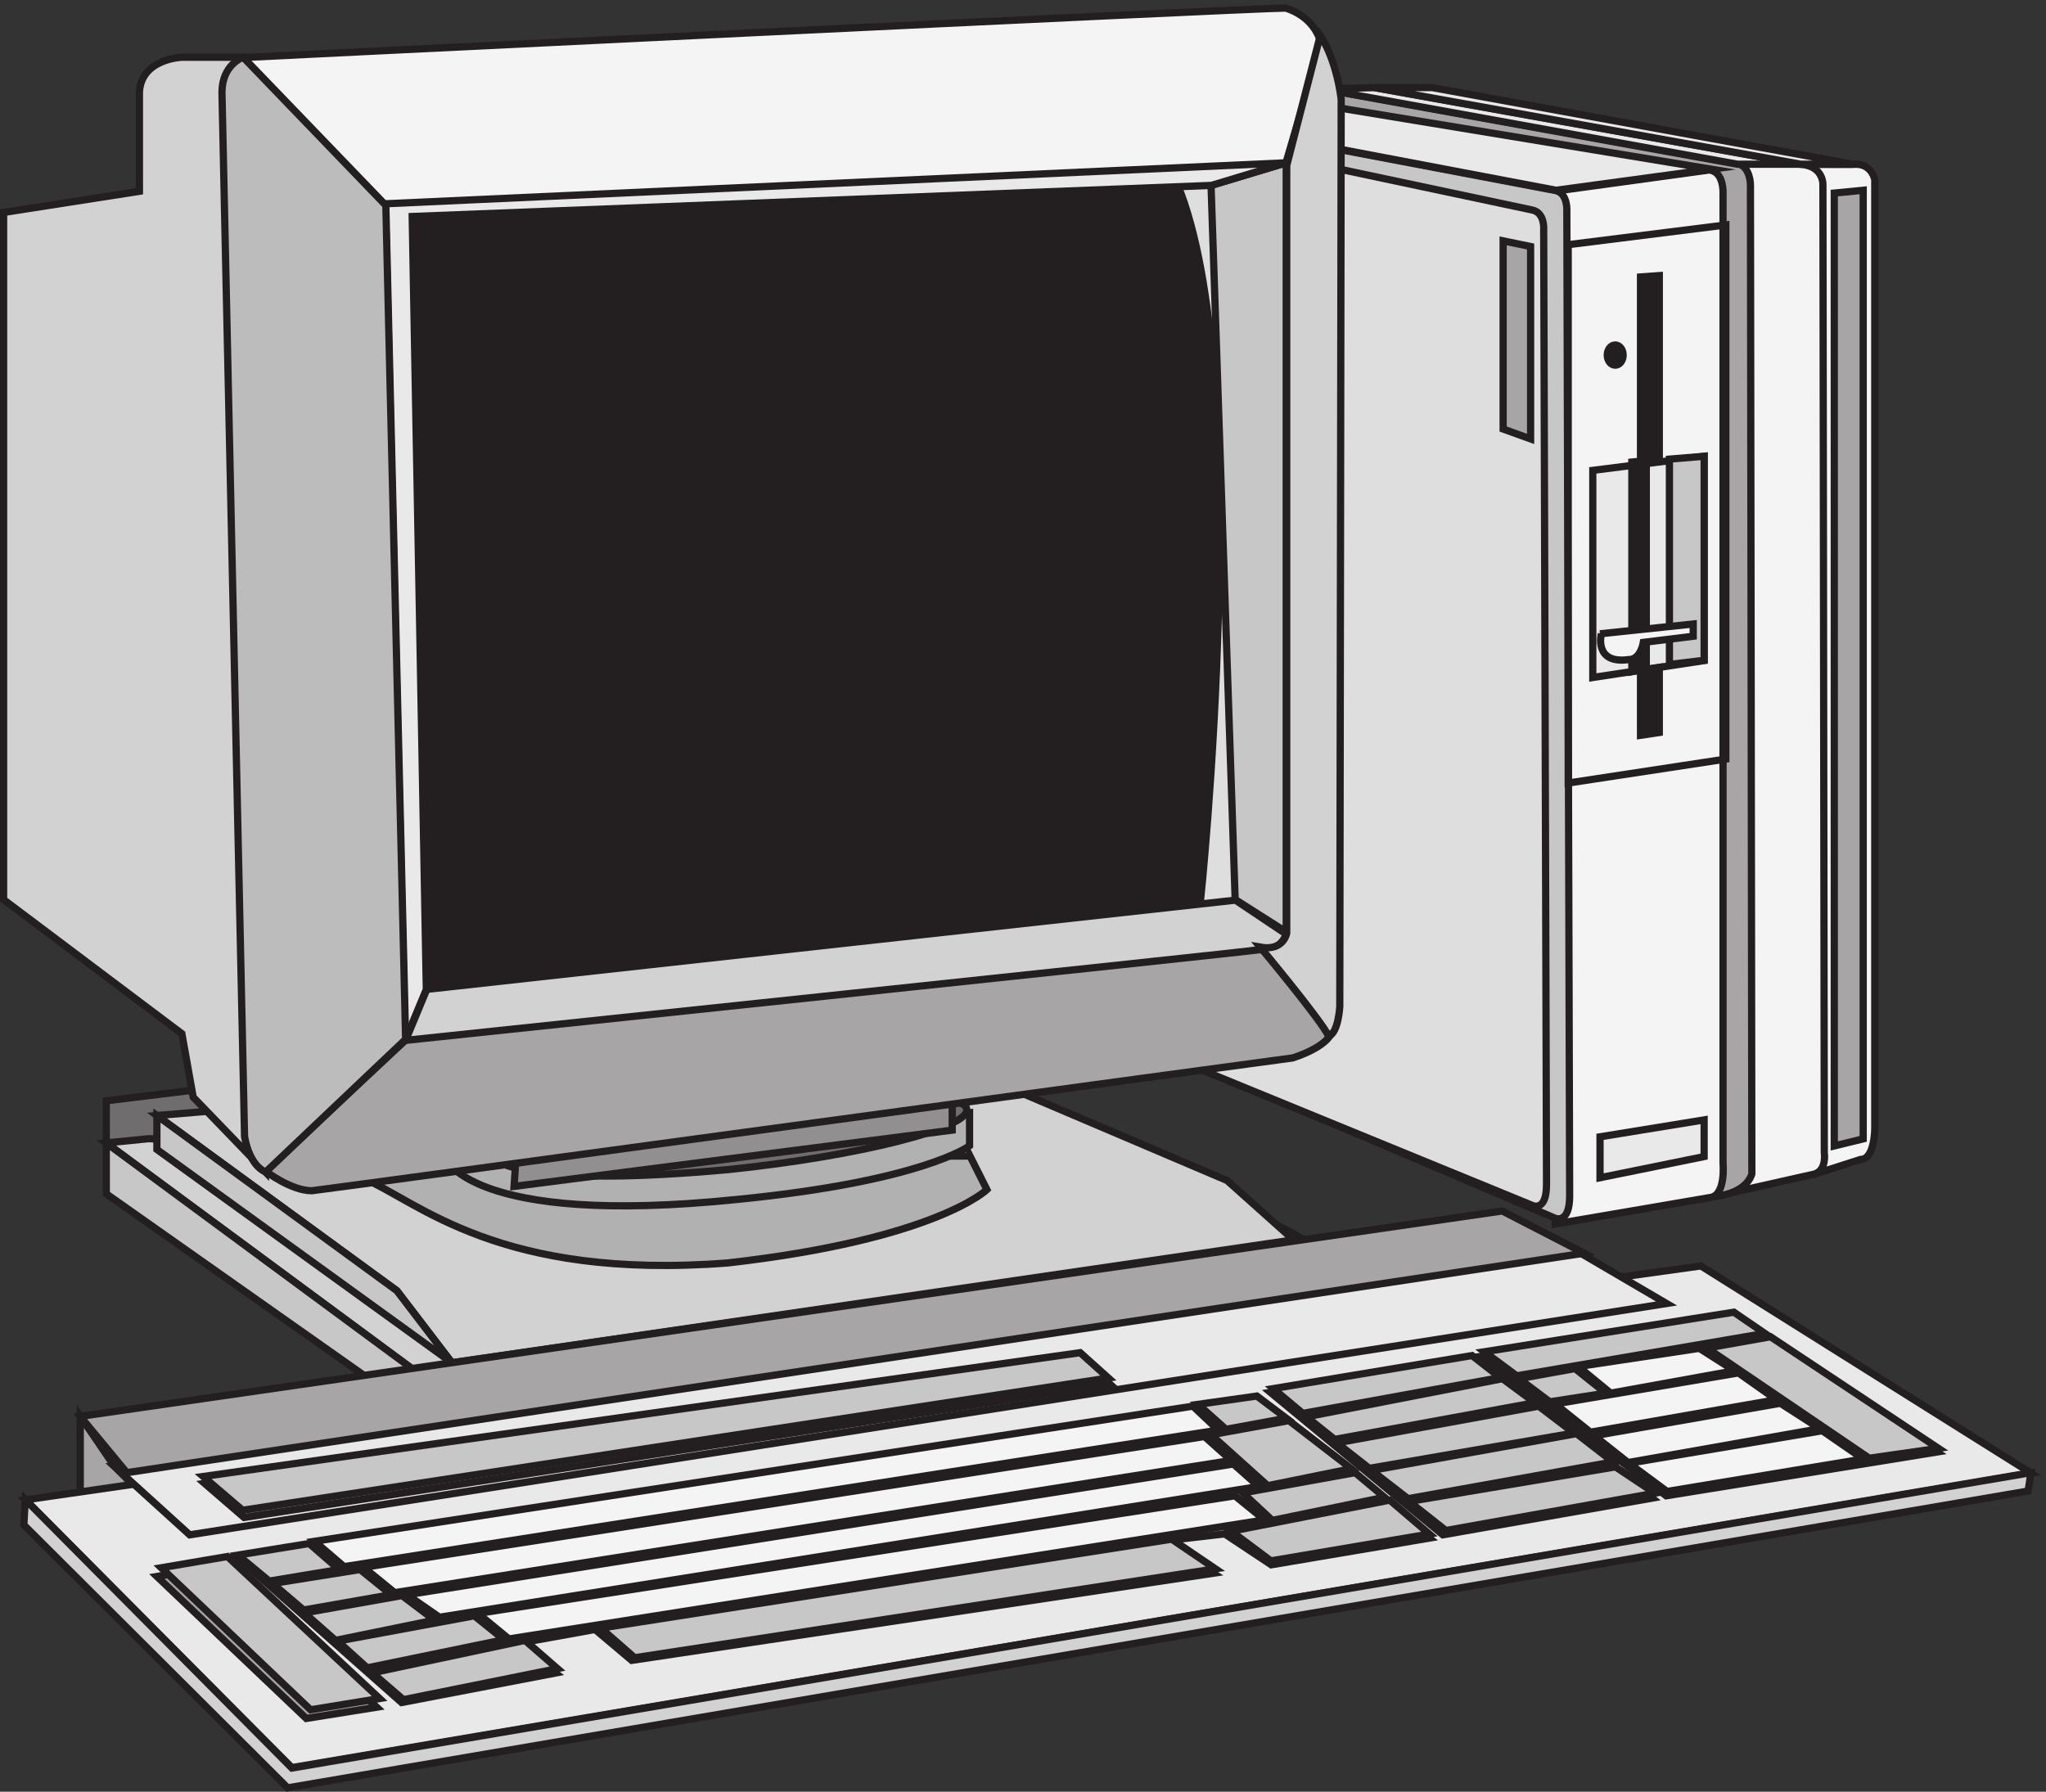
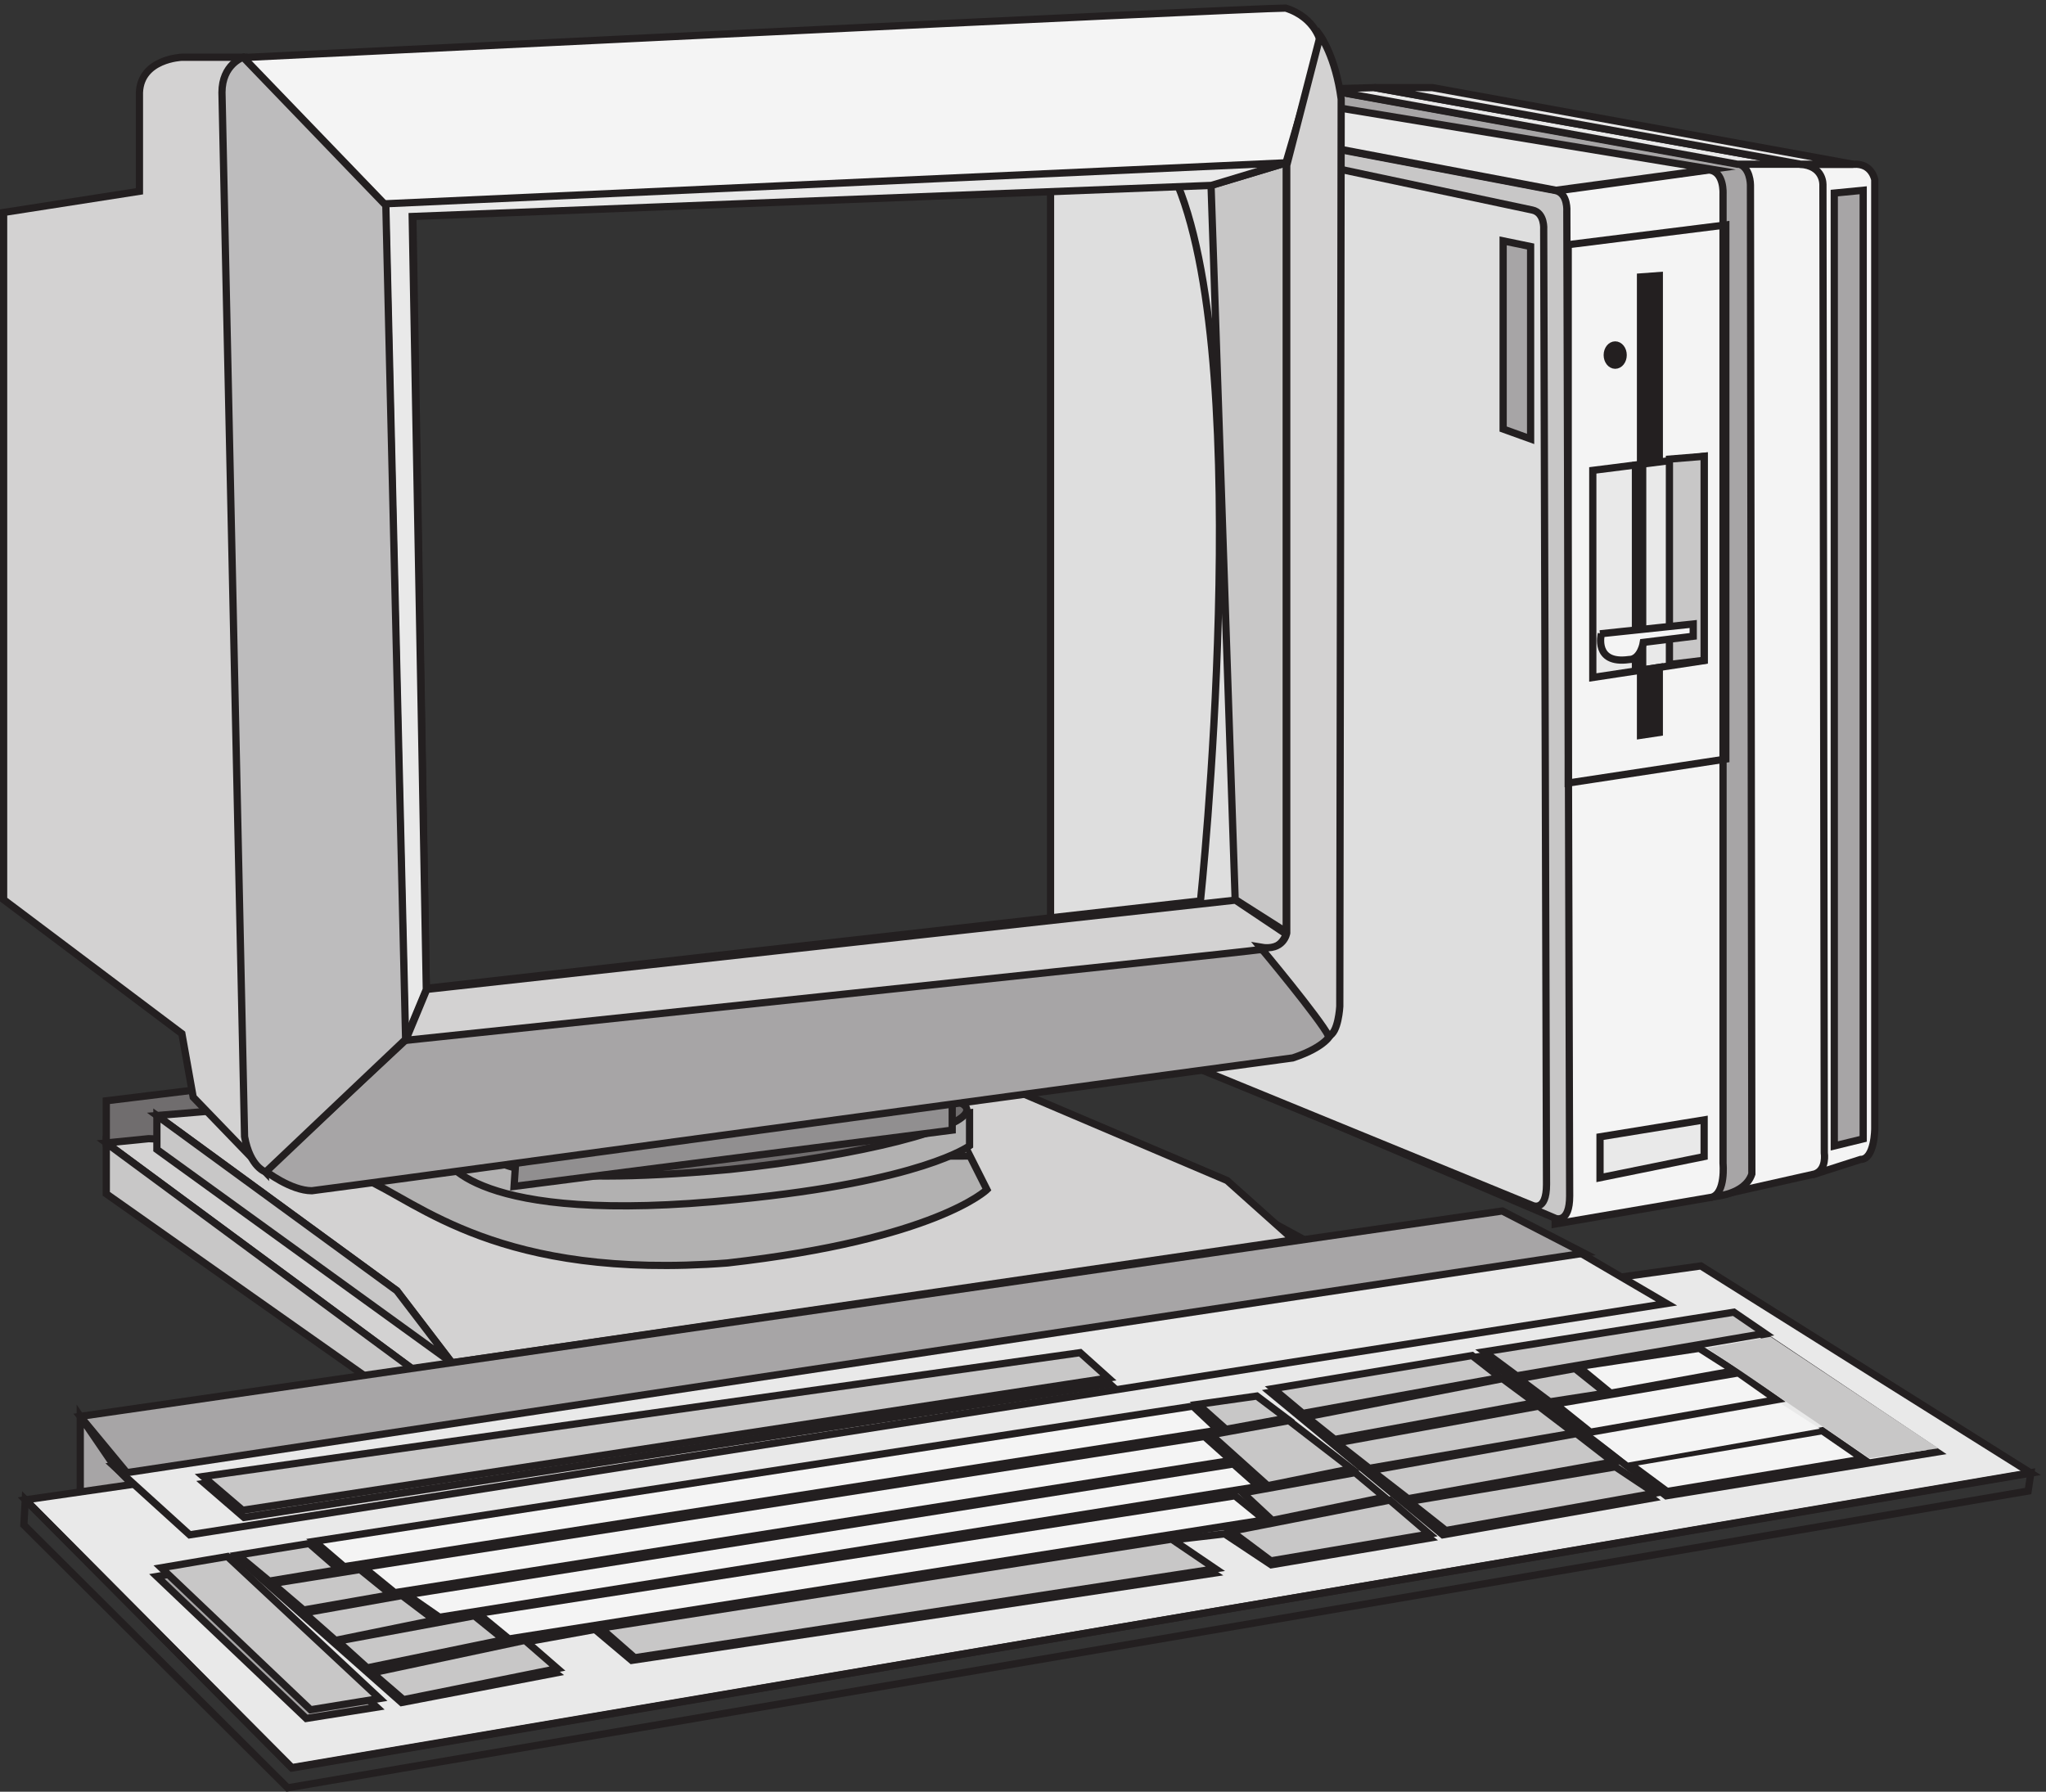
<svg xmlns="http://www.w3.org/2000/svg" xml:space="preserve" width="282.276" height="247.236">
  <rect width="100%" height="100%" fill="#333333" stroke="none" />
  <path d="M1867.83 1687.57h54.43c19.13 1.47 22.07-16.06 22.07-16.06V687.262s0-32.121-14.71-32.121l-45.61-14.61-16.18 1047.039" style="fill:#f4f4f4;fill-opacity:1;fill-rule:evenodd;stroke:none" transform="matrix(.133 0 0 -.133 .056 247.121)" />
  <path d="M1867.83 1687.57h54.43c19.13 1.47 22.07-16.06 22.07-16.06V687.262s0-32.121-14.71-32.121l-45.61-14.61z" style="fill:none;stroke:#231f20;stroke-width:7.5;stroke-linecap:butt;stroke-linejoin:miter;stroke-miterlimit:10;stroke-dasharray:none;stroke-opacity:1" transform="matrix(.133 0 0 -.133 .056 247.121)" />
  <path d="M1802.09 1687.7s52.79 1.46 64.2 0c25.69-1.46 24.26-21.92 24.26-21.92l1.43-1003.819s2.85-17.539-9.99-21.922l-104.16-23.379 24.26 1071.04" style="fill:#f4f4f4;fill-opacity:1;fill-rule:evenodd;stroke:none" transform="matrix(.133 0 0 -.133 .056 247.121)" />
  <path d="M1802.09 1687.7s52.79 1.46 64.2 0c25.69-1.46 24.26-21.92 24.26-21.92l1.43-1003.819s2.85-17.539-9.99-21.922l-104.16-23.379Z" style="fill:none;stroke:#231f20;stroke-width:7.5;stroke-linecap:butt;stroke-linejoin:miter;stroke-miterlimit:10;stroke-dasharray:none;stroke-opacity:1" transform="matrix(.133 0 0 -.133 .056 247.121)" />
  <path d="M1802.21 1688.18c13.16-2.92 13.16-21.93 13.16-21.93s1.46-1018.891 1.46-1026.199c-7.31-21.93-39.46-23.391-39.46-23.391l-472.08 213.426-1.46 929.724 68.69 5.85 429.69-77.48" style="fill:#a7a5a6;fill-opacity:1;fill-rule:evenodd;stroke:none" transform="matrix(.133 0 0 -.133 .056 247.121)" />
  <path d="M1802.21 1688.18c13.16-2.92 13.16-21.93 13.16-21.93s1.46-1018.891 1.46-1026.199c-7.31-21.93-39.46-23.391-39.46-23.391l-472.08 213.426-1.46 929.724 68.69 5.85z" style="fill:none;stroke:#231f20;stroke-width:7.5;stroke-linecap:butt;stroke-linejoin:miter;stroke-miterlimit:10;stroke-dasharray:none;stroke-opacity:1" transform="matrix(.133 0 0 -.133 .056 247.121)" />
  <path d="m1612.83 1659.73 159.59 21.93c15.96-1.46 14.51-24.85 14.51-24.85V651.02s2.9-30.7-11.61-35.079l-162.49-27.781v1071.57" style="fill:#f4f4f4;fill-opacity:1;fill-rule:evenodd;stroke:none" transform="matrix(.133 0 0 -.133 .056 247.121)" />
  <path d="m1612.83 1659.73 159.59 21.93c15.96-1.46 14.51-24.85 14.51-24.85V651.02s2.9-30.7-11.61-35.079l-162.49-27.781Z" style="fill:none;stroke:#231f20;stroke-width:7.5;stroke-linecap:butt;stroke-linejoin:miter;stroke-miterlimit:10;stroke-dasharray:none;stroke-opacity:1" transform="matrix(.133 0 0 -.133 .056 247.121)" />
  <path d="M1613.2 1660.37c13.17-2.91 11.7-21.82 11.7-21.82s2.93-1014.019 2.93-1021.288c0-29.102-14.63-23.282-14.63-23.282l-498.99 212.407-24.88 938.363 64.38 2.91 459.49-87.29" style="fill:#c8c7c7;fill-opacity:1;fill-rule:evenodd;stroke:none" transform="matrix(.133 0 0 -.133 .056 247.121)" />
  <path d="M1613.2 1660.37c13.17-2.91 11.7-21.82 11.7-21.82s2.93-1014.019 2.93-1021.288c0-29.102-14.63-23.282-14.63-23.282l-498.99 212.407-24.88 938.363 64.38 2.91z" style="fill:none;stroke:#231f20;stroke-width:7.5;stroke-linecap:butt;stroke-linejoin:miter;stroke-miterlimit:10;stroke-dasharray:none;stroke-opacity:1" transform="matrix(.133 0 0 -.133 .056 247.121)" />
  <path d="M1589.17 1640.13c13.19-2.9 11.73-20.33 11.73-20.33s2.93-983.331 2.93-990.589c0-29.051-14.66-21.789-14.66-21.789l-499.84 204.801v933.937l499.84-106.03" style="fill:#dedede;fill-opacity:1;fill-rule:evenodd;stroke:none" transform="matrix(.133 0 0 -.133 .056 247.121)" />
  <path d="M1589.17 1640.13c13.19-2.9 11.73-20.33 11.73-20.33s2.93-983.331 2.93-990.589c0-29.051-14.66-21.789-14.66-21.789l-499.84 204.801v933.937z" style="fill:none;stroke:#231f20;stroke-width:7.5;stroke-linecap:butt;stroke-linejoin:miter;stroke-miterlimit:10;stroke-dasharray:none;stroke-opacity:1" transform="matrix(.133 0 0 -.133 .056 247.121)" />
  <path d="m1153.83 1748.01 459.89-87.35 161.11 21.84-468.68 77.16-152.32-11.65" style="fill:#e9e9e9;fill-opacity:1;fill-rule:evenodd;stroke:none" transform="matrix(.133 0 0 -.133 .056 247.121)" />
  <path d="m1153.83 1748.01 459.89-87.35 161.11 21.84-468.68 77.16z" style="fill:none;stroke:#231f20;stroke-width:7.5;stroke-linecap:butt;stroke-linejoin:miter;stroke-miterlimit:10;stroke-dasharray:none;stroke-opacity:1" transform="matrix(.133 0 0 -.133 .056 247.121)" />
  <path d="m1371.33 1765.69 430.59-78.03h65.91l-442.31 79.5-54.19-1.47" style="fill:#e9e9e9;fill-opacity:1;fill-rule:evenodd;stroke:none" transform="matrix(.133 0 0 -.133 .056 247.121)" />
  <path d="m1371.33 1765.69 430.59-78.03h65.91l-442.31 79.5z" style="fill:none;stroke:#231f20;stroke-width:7.5;stroke-linecap:butt;stroke-linejoin:miter;stroke-miterlimit:10;stroke-dasharray:none;stroke-opacity:1" transform="matrix(.133 0 0 -.133 .056 247.121)" />
  <path d="m1425.33 1767.16 442.31-79.5h54.19l-436.45 79.5h-60.05" style="fill:#e9e9e9;fill-opacity:1;fill-rule:evenodd;stroke:none" transform="matrix(.133 0 0 -.133 .056 247.121)" />
  <path d="m1425.33 1767.16 442.31-79.5h54.19l-436.45 79.5zm201-162.97 163.5 20.47v-554.14l-163.5-24.86z" style="fill:none;stroke:#231f20;stroke-width:7.5;stroke-linecap:butt;stroke-linejoin:miter;stroke-miterlimit:10;stroke-dasharray:none;stroke-opacity:1" transform="matrix(.133 0 0 -.133 .056 247.121)" />
  <path d="m1767.33 1384.66-115.5-14.62v-214.88l115.5 17.54v211.96" style="fill:#e9e9e9;fill-opacity:1;fill-rule:evenodd;stroke:none" transform="matrix(.133 0 0 -.133 .056 247.121)" />
  <path d="m1767.33 1384.66-115.5-14.62v-214.88l115.5 17.54z" style="fill:none;stroke:#231f20;stroke-width:7.5;stroke-linecap:butt;stroke-linejoin:miter;stroke-miterlimit:10;stroke-dasharray:none;stroke-opacity:1" transform="matrix(.133 0 0 -.133 .056 247.121)" />
  <path d="m1767.33 1384.66-36-2.92v-213.08l36 4.38v211.62" style="fill:#c8c7c7;fill-opacity:1;fill-rule:evenodd;stroke:none" transform="matrix(.133 0 0 -.133 .056 247.121)" />
  <path d="m1767.33 1384.66-36-2.92v-213.08l36 4.38z" style="fill:none;stroke:#231f20;stroke-width:7.5;stroke-linecap:butt;stroke-linejoin:miter;stroke-miterlimit:10;stroke-dasharray:none;stroke-opacity:1" transform="matrix(.133 0 0 -.133 .056 247.121)" />
  <path d="M1701.33 1162.72v-67.56l19.5 2.94v67.56l-19.5-2.94" style="fill:#231f20;fill-opacity:1;fill-rule:evenodd;stroke:none" transform="matrix(.133 0 0 -.133 .056 247.121)" />
  <path d="M1701.33 1162.72v-67.56l19.5 2.94v67.56z" style="fill:none;stroke:#231f20;stroke-width:7.5;stroke-linecap:butt;stroke-linejoin:miter;stroke-miterlimit:10;stroke-dasharray:none;stroke-opacity:1" transform="matrix(.133 0 0 -.133 .056 247.121)" />
  <path d="M1701.33 1380.16v190.55l19.5 1.45v-192h-19.5" style="fill:#231f20;fill-opacity:1;fill-rule:evenodd;stroke:none" transform="matrix(.133 0 0 -.133 .056 247.121)" />
  <path d="M1701.33 1380.16v190.55l19.5 1.45v-192z" style="fill:none;stroke:#231f20;stroke-width:7.5;stroke-linecap:butt;stroke-linejoin:miter;stroke-miterlimit:10;stroke-dasharray:none;stroke-opacity:1" transform="matrix(.133 0 0 -.133 .056 247.121)" />
  <path d="M1692.33 1378.69v-217.53l15 2.94v216.06l-15-1.47" style="fill:#231f20;fill-opacity:1;fill-rule:evenodd;stroke:none" transform="matrix(.133 0 0 -.133 .056 247.121)" />
-   <path d="M1692.33 1378.69v-217.53l15 2.94v216.06z" style="fill:none;stroke:#231f20;stroke-width:7.5;stroke-linecap:butt;stroke-linejoin:miter;stroke-miterlimit:10;stroke-dasharray:none;stroke-opacity:1" transform="matrix(.133 0 0 -.133 .056 247.121)" />
  <path d="M1683.33 1489.66c0-5.8-3.69-10.5-8.25-10.5-4.56 0-8.25 4.7-8.25 10.5s3.69 10.5 8.25 10.5c4.56 0 8.25-4.7 8.25-10.5" style="fill:#231f20;fill-opacity:1;fill-rule:evenodd;stroke:none" transform="matrix(.133 0 0 -.133 .056 247.121)" />
  <path d="M1683.33 1489.66c0-5.8-3.69-10.5-8.25-10.5-4.56 0-8.25 4.7-8.25 10.5s3.69 10.5 8.25 10.5c4.56 0 8.25-4.7 8.25-10.5z" style="fill:none;stroke:#231f20;stroke-width:7.5;stroke-linecap:butt;stroke-linejoin:miter;stroke-miterlimit:10;stroke-dasharray:none;stroke-opacity:1" transform="matrix(.133 0 0 -.133 .056 247.121)" />
  <path d="M1659.33 678.602v-42.438l108 21.949v38.051l-108-17.562" style="fill:#e9e9e9;fill-opacity:1;fill-rule:evenodd;stroke:none" transform="matrix(.133 0 0 -.133 .056 247.121)" />
  <path d="M1659.33 678.602v-42.438l108 21.949v38.051z" style="fill:none;stroke:#231f20;stroke-width:7.5;stroke-linecap:butt;stroke-linejoin:miter;stroke-miterlimit:10;stroke-dasharray:none;stroke-opacity:1" transform="matrix(.133 0 0 -.133 .056 247.121)" />
  <path d="m1558.83 1608.16 28.5-5.87v-199.63l-28.5 10.27v195.23" style="fill:#a7a5a6;fill-opacity:1;fill-rule:evenodd;stroke:none" transform="matrix(.133 0 0 -.133 .056 247.121)" />
  <path d="m1558.83 1608.16 28.5-5.87v-199.63l-28.5 10.27z" style="fill:none;stroke:#231f20;stroke-width:7.5;stroke-linecap:butt;stroke-linejoin:miter;stroke-miterlimit:10;stroke-dasharray:none;stroke-opacity:1" transform="matrix(.133 0 0 -.133 .056 247.121)" />
  <path d="M1660.69 1200.48s-8.17-31.82 28.6-26.73c12.26 0 14.98 17.82 14.98 17.82l51.75 6.36v12.73l-96.69-10.18" style="fill:#f4f4f4;fill-opacity:1;fill-rule:evenodd;stroke:none" transform="matrix(.133 0 0 -.133 .056 247.121)" />
  <path d="M1660.69 1200.48s-8.17-31.82 28.6-26.73c12.26 0 14.98 17.82 14.98 17.82l51.75 6.36v12.73l-96.69-10.18z" style="fill:none;stroke:#231f20;stroke-width:7.5;stroke-linecap:butt;stroke-linejoin:miter;stroke-miterlimit:10;stroke-dasharray:none;stroke-opacity:1" transform="matrix(.133 0 0 -.133 .056 247.121)" />
  <path d="m1902.33 1657.73 30 2.93V676.473l-30-7.313v988.57" style="fill:#a7a5a6;fill-opacity:1;fill-rule:evenodd;stroke:none" transform="matrix(.133 0 0 -.133 .056 247.121)" />
  <path d="m1902.33 1657.73 30 2.93V676.473l-30-7.313z" style="fill:none;stroke:#231f20;stroke-width:7.5;stroke-linecap:butt;stroke-linejoin:miter;stroke-miterlimit:10;stroke-dasharray:none;stroke-opacity:1" transform="matrix(.133 0 0 -.133 .056 247.121)" />
  <path d="M109.832 671.992v43.977l108 13.195-4.379-64.5-103.621 7.328" style="fill:#706d6e;fill-opacity:1;fill-rule:evenodd;stroke:none" transform="matrix(.133 0 0 -.133 .056 247.121)" />
  <path d="M109.832 671.992v43.977l108 13.195-4.379-64.5z" style="fill:none;stroke:#231f20;stroke-width:7.5;stroke-linecap:butt;stroke-linejoin:miter;stroke-miterlimit:10;stroke-dasharray:none;stroke-opacity:1" transform="matrix(.133 0 0 -.133 .056 247.121)" />
  <path d="m153.762 676.664-43.93-4.402 351.422-259.598 938.576 133.465-172.78 93.867-1073.288 36.668" style="fill:#d3d2d2;fill-opacity:1;fill-rule:evenodd;stroke:none" transform="matrix(.133 0 0 -.133 .056 247.121)" />
  <path d="m153.762 676.664-43.93-4.402 351.422-259.598 938.576 133.465-172.78 93.867z" style="fill:none;stroke:#231f20;stroke-width:7.5;stroke-linecap:butt;stroke-linejoin:miter;stroke-miterlimit:10;stroke-dasharray:none;stroke-opacity:1" transform="matrix(.133 0 0 -.133 .056 247.121)" />
  <path d="m215.059 705.094-52.727-4.399 248.981-181.769 57.121-74.762 872.896 127.531-68.84 61.571-313.416 133.398-744.015-61.57" style="fill:#d3d2d2;fill-opacity:1;fill-rule:evenodd;stroke:none" transform="matrix(.133 0 0 -.133 .056 247.121)" />
  <path d="m215.059 705.094-52.727-4.399 248.981-181.769 57.121-74.762 872.896 127.531-68.84 61.571-313.416 133.398z" style="fill:none;stroke:#231f20;stroke-width:7.5;stroke-linecap:butt;stroke-linejoin:miter;stroke-miterlimit:10;stroke-dasharray:none;stroke-opacity:1" transform="matrix(.133 0 0 -.133 .056 247.121)" />
  <path d="m1005.78 658.664 17.55-34.832s-52.654-51.598-269.127-76.109c-236.953-18.059-320.324 63.211-377.371 87.718 65.82 23.223 628.948 23.223 628.948 23.223" style="fill:#b2b1b1;fill-opacity:1;fill-rule:evenodd;stroke:none" transform="matrix(.133 0 0 -.133 .056 247.121)" />
  <path d="m1005.78 658.664 17.55-34.832s-52.654-51.598-269.127-76.109c-236.953-18.059-320.324 63.211-377.371 87.718 65.82 23.223 628.948 23.223 628.948 23.223z" style="fill:none;stroke:#231f20;stroke-width:7.5;stroke-linecap:butt;stroke-linejoin:miter;stroke-miterlimit:10;stroke-dasharray:none;stroke-opacity:1" transform="matrix(.133 0 0 -.133 .056 247.121)" />
  <path d="M460.832 657.449s24.883-72.285 302.988-43.847c193.211 18.961 241.51 55.695 241.51 55.695v34.367l-544.498-46.215" style="fill:#b2b1b1;fill-opacity:1;fill-rule:evenodd;stroke:none" transform="matrix(.133 0 0 -.133 .056 247.121)" />
  <path d="M460.832 657.449s24.883-72.285 302.988-43.847c193.211 18.961 241.51 55.695 241.51 55.695v34.367z" style="fill:none;stroke:#231f20;stroke-width:7.5;stroke-linecap:butt;stroke-linejoin:miter;stroke-miterlimit:10;stroke-dasharray:none;stroke-opacity:1" transform="matrix(.133 0 0 -.133 .056 247.121)" />
  <path d="m1255.83 1665.73 25.02-740.894 52.98-33.676v798l-78-23.43" style="fill:#c8c7c7;fill-opacity:1;fill-rule:evenodd;stroke:none" transform="matrix(.133 0 0 -.133 .056 247.121)" />
  <path d="m1255.83 1665.73 25.02-740.894 52.98-33.676v798z" style="fill:none;stroke:#231f20;stroke-width:7.5;stroke-linecap:butt;stroke-linejoin:miter;stroke-miterlimit:10;stroke-dasharray:none;stroke-opacity:1" transform="matrix(.133 0 0 -.133 .056 247.121)" />
-   <path d="m427.832 1634.47 14.016-801.81 803.032 90.715s57.45 545.755-23.83 743.285l-793.218-32.19" style="fill:#231f20;fill-opacity:1;fill-rule:evenodd;stroke:none" transform="matrix(.133 0 0 -.133 .056 247.121)" />
  <path d="m427.832 1634.47 14.016-801.81 803.032 90.715s57.45 545.755-23.83 743.285z" style="fill:none;stroke:#231f20;stroke-width:7.5;stroke-linecap:butt;stroke-linejoin:miter;stroke-miterlimit:10;stroke-dasharray:none;stroke-opacity:1" transform="matrix(.133 0 0 -.133 .056 247.121)" />
  <path d="m400.031 1644.16-149.199 154.13s1044.398 51.37 1082.428 51.37c32.18-10.27 36.57-36.7 36.57-36.7l-36.57-124.76-933.229-44.04" style="fill:#f4f4f4;fill-opacity:1;fill-rule:evenodd;stroke:none" transform="matrix(.133 0 0 -.133 .056 247.121)" />
  <path d="m400.031 1644.16-149.199 154.13s1044.398 51.37 1082.428 51.37c32.18-10.27 36.57-36.7 36.57-36.7l-36.57-124.76z" style="fill:none;stroke:#231f20;stroke-width:7.5;stroke-linecap:butt;stroke-linejoin:miter;stroke-miterlimit:10;stroke-dasharray:none;stroke-opacity:1" transform="matrix(.133 0 0 -.133 .056 247.121)" />
  <path d="M441.809 831.441 419.84 778.66l-20.508 867.98 934.498 42.52-77.63-23.46-829.036-32.25 14.645-802.009" style="fill:#e9e9e9;fill-opacity:1;fill-rule:evenodd;stroke:none" transform="matrix(.133 0 0 -.133 .056 247.121)" />
  <path d="M441.809 831.441 419.84 778.66l-20.508 867.98 934.498 42.52-77.63-23.46-829.036-32.25z" style="fill:none;stroke:#231f20;stroke-width:7.5;stroke-linecap:butt;stroke-linejoin:miter;stroke-miterlimit:10;stroke-dasharray:none;stroke-opacity:1" transform="matrix(.133 0 0 -.133 .056 247.121)" />
  <path d="m162.332 700.664 248.902-181.75 57.098-74.75-306 221.32v35.18" style="fill:#c8c7c7;fill-opacity:1;fill-rule:evenodd;stroke:none" transform="matrix(.133 0 0 -.133 .056 247.121)" />
  <path d="m162.332 700.664 248.902-181.75 57.098-74.75-306 221.32z" style="fill:none;stroke:#231f20;stroke-width:7.5;stroke-linecap:butt;stroke-linejoin:miter;stroke-miterlimit:10;stroke-dasharray:none;stroke-opacity:1" transform="matrix(.133 0 0 -.133 .056 247.121)" />
  <path d="M499.848 669.777c1.457-19.089 48.074-44.148 256.39-25.058 136.938 14.32 247.652 42.957 246.192 62.047 0 19.089-115.082 23.863-252.02 9.547-135.476-13.125-252.019-28.637-250.562-46.536" style="fill:#706d6e;fill-opacity:1;fill-rule:evenodd;stroke:none" transform="matrix(.133 0 0 -.133 .056 247.121)" />
  <path d="M499.848 669.777c1.457-19.089 48.074-44.148 256.39-25.058 136.938 14.32 247.652 42.957 246.192 62.047 0 19.089-115.082 23.863-252.02 9.547-135.476-13.125-252.019-28.637-250.562-46.536Z" style="fill:none;stroke:#231f20;stroke-width:7.5;stroke-linecap:butt;stroke-linejoin:miter;stroke-miterlimit:10;stroke-dasharray:none;stroke-opacity:1" transform="matrix(.133 0 0 -.133 .056 247.121)" />
  <path d="m535.766 670.945-2.934-43.781 454.5 58.379v49.621l-451.566-64.219" style="fill:#918f90;fill-opacity:1;fill-rule:evenodd;stroke:none" transform="matrix(.133 0 0 -.133 .056 247.121)" />
  <path d="m535.766 670.945-2.934-43.781 454.5 58.379v49.621z" style="fill:none;stroke:#231f20;stroke-width:7.5;stroke-linecap:butt;stroke-linejoin:miter;stroke-miterlimit:10;stroke-dasharray:none;stroke-opacity:1" transform="matrix(.133 0 0 -.133 .056 247.121)" />
  <path d="m421.063 779.598 909.547 107.066 49.72-101.199s-4.39-13.203-39.48-24.934c-1.46 0-981.202-133.468-1017.76-137.867-21.934 0-48.258 20.531-48.258 20.531l146.231 136.403" style="fill:#a7a5a6;fill-opacity:1;fill-rule:evenodd;stroke:none" transform="matrix(.133 0 0 -.133 .056 247.121)" />
  <path d="m421.063 779.598 909.547 107.066 49.72-101.199s-4.39-13.203-39.48-24.934c-1.46 0-981.202-133.468-1017.76-137.867-21.934 0-48.258 20.531-48.258 20.531z" style="fill:none;stroke:#231f20;stroke-width:7.5;stroke-linecap:butt;stroke-linejoin:miter;stroke-miterlimit:10;stroke-dasharray:none;stroke-opacity:1" transform="matrix(.133 0 0 -.133 .056 247.121)" />
  <path d="m442.293 831.57-21.961-52.906s866.658 91.121 885.688 94.059c21.96-2.938 27.81 16.168 27.81 16.168l-52.7 35.273-838.837-92.594" style="fill:#d3d2d2;fill-opacity:1;fill-rule:evenodd;stroke:none" transform="matrix(.133 0 0 -.133 .056 247.121)" />
  <path d="m442.293 831.57-21.961-52.906s866.658 91.121 885.688 94.059c21.96-2.938 27.81 16.168 27.81 16.168l-52.7 35.273z" style="fill:none;stroke:#231f20;stroke-width:7.5;stroke-linecap:butt;stroke-linejoin:miter;stroke-miterlimit:10;stroke-dasharray:none;stroke-opacity:1" transform="matrix(.133 0 0 -.133 .056 247.121)" />
  <path d="M1399.83 546.164v-42.406L460.832 372.164v40.941l938.998 133.059" style="fill:#f4f4f4;fill-opacity:1;fill-rule:evenodd;stroke:none" transform="matrix(.133 0 0 -.133 .056 247.121)" />
  <path d="M1399.83 546.164v-42.406L460.832 372.164v40.941z" style="fill:none;stroke:#231f20;stroke-width:7.5;stroke-linecap:butt;stroke-linejoin:miter;stroke-miterlimit:10;stroke-dasharray:none;stroke-opacity:1" transform="matrix(.133 0 0 -.133 .056 247.121)" />
  <path d="m109.832 672.164 351-259.023v-40.977l-351 247.316v52.684" style="fill:#c8c7c7;fill-opacity:1;fill-rule:evenodd;stroke:none" transform="matrix(.133 0 0 -.133 .056 247.121)" />
  <path d="m109.832 672.164 351-259.023v-40.977l-351 247.316z" style="fill:none;stroke:#231f20;stroke-width:7.5;stroke-linecap:butt;stroke-linejoin:miter;stroke-miterlimit:10;stroke-dasharray:none;stroke-opacity:1" transform="matrix(.133 0 0 -.133 .056 247.121)" />
  <path d="M252.82 1798.66h-64.574s-42.558-1.46-44.027-36.6v-102.47L3.332 1637.63V924.695l184.914-139.074 11.742-65.871 74.844-77.59-22.012 1156.5" style="fill:#d3d2d2;fill-opacity:1;fill-rule:evenodd;stroke:none" transform="matrix(.133 0 0 -.133 .056 247.121)" />
  <path d="M252.82 1798.66h-64.574s-42.558-1.46-44.027-36.6v-102.47L3.332 1637.63V924.695l184.914-139.074 11.742-65.871 74.844-77.59Z" style="fill:none;stroke:#231f20;stroke-width:7.5;stroke-linecap:butt;stroke-linejoin:miter;stroke-miterlimit:10;stroke-dasharray:none;stroke-opacity:1" transform="matrix(.133 0 0 -.133 .056 247.121)" />
  <path d="M229.832 1762.06c0 29.28 21.981 36.6 21.981 36.6l148.003-153.71 20.516-865.18-145.07-137.61s-16.121 4.391-21.985 36.602L229.832 1762.06" style="fill:#bdbcbd;fill-opacity:1;fill-rule:evenodd;stroke:none" transform="matrix(.133 0 0 -.133 .056 247.121)" />
  <path d="M229.832 1762.06c0 29.28 21.981 36.6 21.981 36.6l148.003-153.71 20.516-865.18-145.07-137.61s-16.121 4.391-21.985 36.602z" style="fill:none;stroke:#231f20;stroke-width:7.5;stroke-linecap:butt;stroke-linejoin:miter;stroke-miterlimit:10;stroke-dasharray:none;stroke-opacity:1" transform="matrix(.133 0 0 -.133 .056 247.121)" />
  <path d="M1390.83 1755.28c-5.79 43.92-21.72 65.88-21.72 65.88l-34.76-134.69V890.035s-2.9-19.035-27.52-14.64c0 0 62.28-74.665 70.97-92.235 10.13 2.93 11.58 30.738 11.58 30.738l1.45 941.382" style="fill:#d3d2d2;fill-opacity:1;fill-rule:evenodd;stroke:none" transform="matrix(.133 0 0 -.133 .056 247.121)" />
  <path d="M1390.83 1755.28c-5.79 43.92-21.72 65.88-21.72 65.88l-34.76-134.69V890.035s-2.9-19.035-27.52-14.64c0 0 62.28-74.665 70.97-92.235 10.13 2.93 11.58 30.738 11.58 30.738z" style="fill:none;stroke:#231f20;stroke-width:7.5;stroke-linecap:butt;stroke-linejoin:miter;stroke-miterlimit:10;stroke-dasharray:none;stroke-opacity:1" transform="matrix(.133 0 0 -.133 .056 247.121)" />
  <path d="m118.152 336.871-35.32 51.793v-109.5l78 14.797z" style="fill:#a7a5a6;fill-opacity:1;fill-rule:evenodd;stroke:none" transform="matrix(.133 0 0 -.133 .056 247.121)" />
  <path d="m118.152 336.871-35.32 51.793v-109.5l78 14.797z" style="fill:none;stroke:#231f20;stroke-width:7.5;stroke-linecap:butt;stroke-linejoin:miter;stroke-miterlimit:10;stroke-dasharray:none;stroke-opacity:1" transform="matrix(.133 0 0 -.133 .056 247.121)" />
  <path d="M167.754 322.426 25.832 301.957 302.355 24.164 2106.33 329.738l-342.36 214.926L167.754 322.426" style="fill:#e9e9e9;fill-opacity:1;fill-rule:evenodd;stroke:none" transform="matrix(.133 0 0 -.133 .056 247.121)" />
  <path d="M167.754 322.426 25.832 301.957 302.355 24.164 2106.33 329.738l-342.36 214.926Z" style="fill:none;stroke:#231f20;stroke-width:7.5;stroke-linecap:butt;stroke-linejoin:miter;stroke-miterlimit:10;stroke-dasharray:none;stroke-opacity:1" transform="matrix(.133 0 0 -.133 .056 247.121)" />
  <path d="M244.832 243.309 416.18 91.664l159.629 30.621-39.539 30.621 80.546 14.578 38.075-32.078 603.369 90.407-51.25 33.535 62.97 7.293 48.33-32.078 164.02 27.703-178.67 142.898L244.832 243.309" style="fill:#a7a5a6;fill-opacity:1;fill-rule:evenodd;stroke:none" transform="matrix(.133 0 0 -.133 .056 247.121)" />
  <path d="M244.832 243.309 416.18 91.664l159.629 30.621-39.539 30.621 80.546 14.578 38.075-32.078 603.369 90.407-51.25 33.535 62.97 7.293 48.33-32.078 164.02 27.703-178.67 142.898z" style="fill:none;stroke:#231f20;stroke-width:7.5;stroke-linecap:butt;stroke-linejoin:miter;stroke-miterlimit:10;stroke-dasharray:none;stroke-opacity:1" transform="matrix(.133 0 0 -.133 .056 247.121)" />
-   <path d="m25.797 302.301 276.527-278.61L2106.33 330.164l-2.93-19.062L297.934 3.164 24.332 275.906l1.465 26.395" style="fill:#d3d2d2;fill-opacity:1;fill-rule:evenodd;stroke:none" transform="matrix(.133 0 0 -.133 .056 247.121)" />
  <path d="m25.797 302.301 276.527-278.61L2106.33 330.164l-2.93-19.062L297.934 3.164 24.332 275.906Z" style="fill:none;stroke:#231f20;stroke-width:7.5;stroke-linecap:butt;stroke-linejoin:miter;stroke-miterlimit:10;stroke-dasharray:none;stroke-opacity:1" transform="matrix(.133 0 0 -.133 .056 247.121)" />
  <path d="m390.332 86.832-73.074-11.668-154.926 147.328 68.691 11.672L390.332 86.832" style="fill:#a7a5a6;fill-opacity:1;fill-rule:evenodd;stroke:none" transform="matrix(.133 0 0 -.133 .056 247.121)" />
  <path d="m390.332 86.832-73.074-11.668-154.926 147.328 68.691 11.672z" style="fill:none;stroke:#231f20;stroke-width:7.5;stroke-linecap:butt;stroke-linejoin:miter;stroke-miterlimit:10;stroke-dasharray:none;stroke-opacity:1" transform="matrix(.133 0 0 -.133 .056 247.121)" />
  <path d="m1317.33 413.527 178.93-147.863 217.07 38.063-186.27 144.937-209.73-35.137" style="fill:#c8c7c7;fill-opacity:1;fill-rule:evenodd;stroke:none" transform="matrix(.133 0 0 -.133 .056 247.121)" />
  <path d="m1317.33 413.527 178.93-147.863 217.07 38.063-186.27 144.937zm220.5 37.657 190.15-145.02 280.85 45.41-212.1 142.09z" style="fill:none;stroke:#231f20;stroke-width:7.5;stroke-linecap:butt;stroke-linejoin:miter;stroke-miterlimit:10;stroke-dasharray:none;stroke-opacity:1" transform="matrix(.133 0 0 -.133 .056 247.121)" />
  <path d="M393.332 95.832 321.73 84.164 166.832 231.492l68.68 11.672 157.82-147.332" style="fill:#c8c7c7;fill-opacity:1;fill-rule:evenodd;stroke:none" transform="matrix(.133 0 0 -.133 .056 247.121)" />
  <path d="M393.332 95.832 321.73 84.164 166.832 231.492l68.68 11.672z" style="fill:none;stroke:#231f20;stroke-width:7.5;stroke-linecap:butt;stroke-linejoin:miter;stroke-miterlimit:10;stroke-dasharray:none;stroke-opacity:1" transform="matrix(.133 0 0 -.133 .056 247.121)" />
  <path d="m246.332 244.664 32.535-27 72.465 12-31.055 27-73.945-12" style="fill:#c8c7c7;fill-opacity:1;fill-rule:evenodd;stroke:none" transform="matrix(.133 0 0 -.133 .056 247.121)" />
  <path d="m246.332 244.664 32.535-27 72.465 12-31.055 27z" style="fill:none;stroke:#231f20;stroke-width:7.5;stroke-linecap:butt;stroke-linejoin:miter;stroke-miterlimit:10;stroke-dasharray:none;stroke-opacity:1" transform="matrix(.133 0 0 -.133 .056 247.121)" />
  <path d="m282.332 215.18 32.215-27.516 90.785 15.93-32.215 26.07-90.785-14.484" style="fill:#c8c7c7;fill-opacity:1;fill-rule:evenodd;stroke:none" transform="matrix(.133 0 0 -.133 .056 247.121)" />
  <path d="m282.332 215.18 32.215-27.516 90.785 15.93-32.215 26.07z" style="fill:none;stroke:#231f20;stroke-width:7.5;stroke-linecap:butt;stroke-linejoin:miter;stroke-miterlimit:10;stroke-dasharray:none;stroke-opacity:1" transform="matrix(.133 0 0 -.133 .056 247.121)" />
  <path d="m315.332 184.664 32.285-28.5 102.715 21-33.75 25.5-101.25-18" style="fill:#c8c7c7;fill-opacity:1;fill-rule:evenodd;stroke:none" transform="matrix(.133 0 0 -.133 .056 247.121)" />
  <path d="m315.332 184.664 32.285-28.5 102.715 21-33.75 25.5z" style="fill:none;stroke:#231f20;stroke-width:7.5;stroke-linecap:butt;stroke-linejoin:miter;stroke-miterlimit:10;stroke-dasharray:none;stroke-opacity:1" transform="matrix(.133 0 0 -.133 .056 247.121)" />
  <path d="m349.832 155.395 30.699-27.731 141.801 29.188-30.699 24.812-141.801-26.269" style="fill:#c8c7c7;fill-opacity:1;fill-rule:evenodd;stroke:none" transform="matrix(.133 0 0 -.133 .056 247.121)" />
  <path d="m349.832 155.395 30.699-27.731 141.801 29.188-30.699 24.812z" style="fill:none;stroke:#231f20;stroke-width:7.5;stroke-linecap:butt;stroke-linejoin:miter;stroke-miterlimit:10;stroke-dasharray:none;stroke-opacity:1" transform="matrix(.133 0 0 -.133 .056 247.121)" />
  <path d="m385.832 122.484 32.246-27.82 159.754 32.215-33.707 29.285-158.293-33.68" style="fill:#c8c7c7;fill-opacity:1;fill-rule:evenodd;stroke:none" transform="matrix(.133 0 0 -.133 .056 247.121)" />
  <path d="m385.832 122.484 32.246-27.82 159.754 32.215-33.707 29.285z" style="fill:none;stroke:#231f20;stroke-width:7.5;stroke-linecap:butt;stroke-linejoin:miter;stroke-miterlimit:10;stroke-dasharray:none;stroke-opacity:1" transform="matrix(.133 0 0 -.133 .056 247.121)" />
  <path d="m622.832 168.914 35.094-30.75 602.404 92.25-45.32 30.75-592.178-92.25" style="fill:#c8c7c7;fill-opacity:1;fill-rule:evenodd;stroke:none" transform="matrix(.133 0 0 -.133 .056 247.121)" />
  <path d="m622.832 168.914 35.094-30.75 602.404 92.25-45.32 30.75z" style="fill:none;stroke:#231f20;stroke-width:7.5;stroke-linecap:butt;stroke-linejoin:miter;stroke-miterlimit:10;stroke-dasharray:none;stroke-opacity:1" transform="matrix(.133 0 0 -.133 .056 247.121)" />
  <path d="m1276.83 269.43 41.1-30.766 164.4 27.836-41.1 35.164-164.4-32.234" style="fill:#c8c7c7;fill-opacity:1;fill-rule:evenodd;stroke:none" transform="matrix(.133 0 0 -.133 .056 247.121)" />
  <path d="m1276.83 269.43 41.1-30.766 164.4 27.836-41.1 35.164z" style="fill:none;stroke:#231f20;stroke-width:7.5;stroke-linecap:butt;stroke-linejoin:miter;stroke-miterlimit:10;stroke-dasharray:none;stroke-opacity:1" transform="matrix(.133 0 0 -.133 .056 247.121)" />
  <path d="m1255.83 369.488 58.79-52.824 86.71 17.609-64.67 49.891-80.83-14.676" style="fill:#c8c7c7;fill-opacity:1;fill-rule:evenodd;stroke:none" transform="matrix(.133 0 0 -.133 .056 247.121)" />
  <path d="m1255.83 369.488 58.79-52.824 86.71 17.609-64.67 49.891z" style="fill:none;stroke:#231f20;stroke-width:7.5;stroke-linecap:butt;stroke-linejoin:miter;stroke-miterlimit:10;stroke-dasharray:none;stroke-opacity:1" transform="matrix(.133 0 0 -.133 .056 247.121)" />
  <path d="m1288.83 309.164 30.56-28.5 116.44 24-30.56 25.5-116.44-21" style="fill:#c8c7c7;fill-opacity:1;fill-rule:evenodd;stroke:none" transform="matrix(.133 0 0 -.133 .056 247.121)" />
  <path d="m1288.83 309.164 30.56-28.5 116.44 24-30.56 25.5z" style="fill:none;stroke:#231f20;stroke-width:7.5;stroke-linecap:butt;stroke-linejoin:miter;stroke-miterlimit:10;stroke-dasharray:none;stroke-opacity:1" transform="matrix(.133 0 0 -.133 .056 247.121)" />
  <path d="m1242.33 401.039 29.05-25.875 62.45 11.5-30.5 23-61-8.625" style="fill:#c8c7c7;fill-opacity:1;fill-rule:evenodd;stroke:none" transform="matrix(.133 0 0 -.133 .056 247.121)" />
  <path d="m1242.33 401.039 29.05-25.875 62.45 11.5-30.5 23z" style="fill:none;stroke:#231f20;stroke-width:7.5;stroke-linecap:butt;stroke-linejoin:miter;stroke-miterlimit:10;stroke-dasharray:none;stroke-opacity:1" transform="matrix(.133 0 0 -.133 .056 247.121)" />
  <path d="m376.832 231.934 32.195-26.27 867.803 137.188-27.8 24.812-872.198-135.73" style="fill:#f4f4f4;fill-opacity:1;fill-rule:evenodd;stroke:none" transform="matrix(.133 0 0 -.133 .056 247.121)" />
  <path d="m376.832 231.934 32.195-26.27 867.803 137.188-27.8 24.812z" style="fill:none;stroke:#231f20;stroke-width:7.5;stroke-linecap:butt;stroke-linejoin:miter;stroke-miterlimit:10;stroke-dasharray:none;stroke-opacity:1" transform="matrix(.133 0 0 -.133 .056 247.121)" />
  <path d="m495.332 184.129 32.172-26.465 783.826 123.504-30.71 24.996-785.288-122.035" style="fill:#f4f4f4;fill-opacity:1;fill-rule:evenodd;stroke:none" transform="matrix(.133 0 0 -.133 .056 247.121)" />
  <path d="m495.332 184.129 32.172-26.465 783.826 123.504-30.71 24.996z" style="fill:none;stroke:#231f20;stroke-width:7.5;stroke-linecap:butt;stroke-linejoin:miter;stroke-miterlimit:10;stroke-dasharray:none;stroke-opacity:1" transform="matrix(.133 0 0 -.133 .056 247.121)" />
  <path d="m421.832 203.504 33.645-23.34 849.853 135.66-26.33 23.34-857.168-135.66" style="fill:#f4f4f4;fill-opacity:1;fill-rule:evenodd;stroke:none" transform="matrix(.133 0 0 -.133 .056 247.121)" />
  <path d="m421.832 203.504 33.645-23.34 849.853 135.66-26.33 23.34z" style="fill:none;stroke:#231f20;stroke-width:7.5;stroke-linecap:butt;stroke-linejoin:miter;stroke-miterlimit:10;stroke-dasharray:none;stroke-opacity:1" transform="matrix(.133 0 0 -.133 .056 247.121)" />
  <path d="m325.832 258.953 30.715-26.289 906.783 141.672-26.32 24.828-911.178-140.211" style="fill:#f4f4f4;fill-opacity:1;fill-rule:evenodd;stroke:none" transform="matrix(.133 0 0 -.133 .056 247.121)" />
  <path d="m325.832 258.953 30.715-26.289 906.783 141.672-26.32 24.828z" style="fill:none;stroke:#231f20;stroke-width:7.5;stroke-linecap:butt;stroke-linejoin:miter;stroke-miterlimit:10;stroke-dasharray:none;stroke-opacity:1" transform="matrix(.133 0 0 -.133 .056 247.121)" />
  <path d="m1461.33 300.293 38.1-30.129 216.9 38.738-41.03 27.262-213.97-35.871" style="fill:#c8c7c7;fill-opacity:1;fill-rule:evenodd;stroke:none" transform="matrix(.133 0 0 -.133 .056 247.121)" />
  <path d="m1461.33 300.293 38.1-30.129 216.9 38.738-41.03 27.262z" style="fill:none;stroke:#231f20;stroke-width:7.5;stroke-linecap:butt;stroke-linejoin:miter;stroke-miterlimit:10;stroke-dasharray:none;stroke-opacity:1" transform="matrix(.133 0 0 -.133 .056 247.121)" />
  <path d="m1422.33 332.512 37.87-29.348 212.63 38.152-37.87 29.348-212.63-38.152" style="fill:#c8c7c7;fill-opacity:1;fill-rule:evenodd;stroke:none" transform="matrix(.133 0 0 -.133 .056 247.121)" />
  <path d="m1422.33 332.512 37.87-29.348 212.63 38.152-37.87 29.348z" style="fill:none;stroke:#231f20;stroke-width:7.5;stroke-linecap:butt;stroke-linejoin:miter;stroke-miterlimit:10;stroke-dasharray:none;stroke-opacity:1" transform="matrix(.133 0 0 -.133 .056 247.121)" />
  <path d="m1386.33 361.051 33.68-26.387 212.32 36.649-36.61 27.851-209.39-38.113" style="fill:#c8c7c7;fill-opacity:1;fill-rule:evenodd;stroke:none" transform="matrix(.133 0 0 -.133 .056 247.121)" />
  <path d="m1386.33 361.051 33.68-26.387 212.32 36.649-36.61 27.851z" style="fill:none;stroke:#231f20;stroke-width:7.5;stroke-linecap:butt;stroke-linejoin:miter;stroke-miterlimit:10;stroke-dasharray:none;stroke-opacity:1" transform="matrix(.133 0 0 -.133 .056 247.121)" />
  <path d="m1354.83 388.105 29.26-23.441 207.74 38.094-33.65 24.906-203.35-39.559" style="fill:#c8c7c7;fill-opacity:1;fill-rule:evenodd;stroke:none" transform="matrix(.133 0 0 -.133 .056 247.121)" />
  <path d="m1354.83 388.105 29.26-23.441 207.74 38.094-33.65 24.906z" style="fill:none;stroke:#231f20;stroke-width:7.5;stroke-linecap:butt;stroke-linejoin:miter;stroke-miterlimit:10;stroke-dasharray:none;stroke-opacity:1" transform="matrix(.133 0 0 -.133 .056 247.121)" />
  <path d="m1320.33 417.379 30.72-25.715 204.78 37.141-29.26 22.859-206.24-34.285" style="fill:#c8c7c7;fill-opacity:1;fill-rule:evenodd;stroke:none" transform="matrix(.133 0 0 -.133 .056 247.121)" />
  <path d="m1320.33 417.379 30.72-25.715 204.78 37.141-29.26 22.859z" style="fill:none;stroke:#231f20;stroke-width:7.5;stroke-linecap:butt;stroke-linejoin:miter;stroke-miterlimit:10;stroke-dasharray:none;stroke-opacity:1" transform="matrix(.133 0 0 -.133 .056 247.121)" />
  <path d="m1689.33 339.965 39.53-29.301 203.47 33.695-42.45 29.305-200.55-33.699" style="fill:#f4f4f4;fill-opacity:1;fill-rule:evenodd;stroke:none" transform="matrix(.133 0 0 -.133 .056 247.121)" />
  <path d="m1689.33 339.965 39.53-29.301 203.47 33.695-42.45 29.305z" style="fill:none;stroke:#231f20;stroke-width:7.5;stroke-linecap:butt;stroke-linejoin:miter;stroke-miterlimit:10;stroke-dasharray:none;stroke-opacity:1" transform="matrix(.133 0 0 -.133 .056 247.121)" />
  <path d="m1653.33 368.484 35.1-27.82 198.9 35.141-40.95 26.359-193.05-33.68" style="fill:#f4f4f4;fill-opacity:1;fill-rule:evenodd;stroke:none" transform="matrix(.133 0 0 -.133 .056 247.121)" />
-   <path d="m1653.33 368.484 35.1-27.82 198.9 35.141-40.95 26.359z" style="fill:none;stroke:#231f20;stroke-width:7.5;stroke-linecap:butt;stroke-linejoin:miter;stroke-miterlimit:10;stroke-dasharray:none;stroke-opacity:1" transform="matrix(.133 0 0 -.133 .056 247.121)" />
  <path d="m1612.83 401.449 36.55-29.285 192.95 33.676-39.47 27.824-190.03-32.215" style="fill:#f4f4f4;fill-opacity:1;fill-rule:evenodd;stroke:none" transform="matrix(.133 0 0 -.133 .056 247.121)" />
  <path d="m1612.83 401.449 36.55-29.285 192.95 33.676-39.47 27.824z" style="fill:none;stroke:#231f20;stroke-width:7.5;stroke-linecap:butt;stroke-linejoin:miter;stroke-miterlimit:10;stroke-dasharray:none;stroke-opacity:1" transform="matrix(.133 0 0 -.133 .056 247.121)" />
  <path d="m1636.83 440.273 33.57-27.609 128.43 23.25-36.49 23.25-125.51-18.891" style="fill:#f4f4f4;fill-opacity:1;fill-rule:evenodd;stroke:none" transform="matrix(.133 0 0 -.133 .056 247.121)" />
  <path d="m1636.83 440.273 33.57-27.609 128.43 23.25-36.49 23.25z" style="fill:none;stroke:#231f20;stroke-width:7.5;stroke-linecap:butt;stroke-linejoin:miter;stroke-miterlimit:10;stroke-dasharray:none;stroke-opacity:1" transform="matrix(.133 0 0 -.133 .056 247.121)" />
  <path d="m1575.33 427.664 31.94-24 58.06 9-31.94 25.5-58.06-10.5" style="fill:#c8c7c7;fill-opacity:1;fill-rule:evenodd;stroke:none" transform="matrix(.133 0 0 -.133 .056 247.121)" />
  <path d="m1575.33 427.664 31.94-24 58.06 9-31.94 25.5z" style="fill:none;stroke:#231f20;stroke-width:7.5;stroke-linecap:butt;stroke-linejoin:miter;stroke-miterlimit:10;stroke-dasharray:none;stroke-opacity:1" transform="matrix(.133 0 0 -.133 .056 247.121)" />
  <path d="m1539.33 455.598 33.63-24.934 257.37 44-32.17 22-258.83-41.066" style="fill:#c8c7c7;fill-opacity:1;fill-rule:evenodd;stroke:none" transform="matrix(.133 0 0 -.133 .056 247.121)" />
  <path d="m1539.33 455.598 33.63-24.934 257.37 44-32.17 22z" style="fill:none;stroke:#231f20;stroke-width:7.5;stroke-linecap:butt;stroke-linejoin:miter;stroke-miterlimit:10;stroke-dasharray:none;stroke-opacity:1" transform="matrix(.133 0 0 -.133 .056 247.121)" />
  <path d="m1770.33 459.441 168.3-114.277 71.7 10.254-174.15 115.746-65.85-11.723" style="fill:#c8c7c7;fill-opacity:1;fill-rule:evenodd;stroke:none" transform="matrix(.133 0 0 -.133 .056 247.121)" />
-   <path d="m1770.33 459.441 168.3-114.277 71.7 10.254-174.15 115.746z" style="fill:none;stroke:#231f20;stroke-width:7.5;stroke-linecap:butt;stroke-linejoin:miter;stroke-miterlimit:10;stroke-dasharray:none;stroke-opacity:1" transform="matrix(.133 0 0 -.133 .056 247.121)" />
  <path d="m196.348 265.664-79.016 71.707L1625.9 565.664l102.43-60-1531.982-240" style="fill:#e9e9e9;fill-opacity:1;fill-rule:evenodd;stroke:none" transform="matrix(.133 0 0 -.133 .056 247.121)" />
  <path d="m196.348 265.664-79.016 71.707L1625.9 565.664l102.43-60z" style="fill:none;stroke:#231f20;stroke-width:7.5;stroke-linecap:butt;stroke-linejoin:miter;stroke-miterlimit:10;stroke-dasharray:none;stroke-opacity:1" transform="matrix(.133 0 0 -.133 .056 247.121)" />
  <path d="m211.832 319.02 40.953-35.356 898.045 138.481-29.25 26.519L211.832 319.02" style="fill:#a7a5a6;fill-opacity:1;fill-rule:evenodd;stroke:none" transform="matrix(.133 0 0 -.133 .056 247.121)" />
  <path d="m211.832 319.02 40.953-35.356 898.045 138.481-29.25 26.519z" style="fill:none;stroke:#231f20;stroke-width:7.5;stroke-linecap:butt;stroke-linejoin:miter;stroke-miterlimit:10;stroke-dasharray:none;stroke-opacity:1" transform="matrix(.133 0 0 -.133 .056 247.121)" />
  <path d="m210.332 326.199 40.953-35.035 898.045 137.223-29.25 26.277-909.748-128.465" style="fill:#c8c7c7;fill-opacity:1;fill-rule:evenodd;stroke:none" transform="matrix(.133 0 0 -.133 .056 247.121)" />
  <path d="m210.332 326.199 40.953-35.035 898.045 137.223-29.25 26.277z" style="fill:none;stroke:#231f20;stroke-width:7.5;stroke-linecap:butt;stroke-linejoin:miter;stroke-miterlimit:10;stroke-dasharray:none;stroke-opacity:1" transform="matrix(.133 0 0 -.133 .056 247.121)" />
  <path d="m131.125 330.164-48.293 58.387L1557.95 601.664l84.88-43.793L131.125 330.164" style="fill:#a7a5a6;fill-opacity:1;fill-rule:evenodd;stroke:none" transform="matrix(.133 0 0 -.133 .056 247.121)" />
  <path d="m131.125 330.164-48.293 58.387L1557.95 601.664l84.88-43.793z" style="fill:none;stroke:#231f20;stroke-width:7.5;stroke-linecap:butt;stroke-linejoin:miter;stroke-miterlimit:10;stroke-dasharray:none;stroke-opacity:1" transform="matrix(.133 0 0 -.133 .056 247.121)" />
</svg>